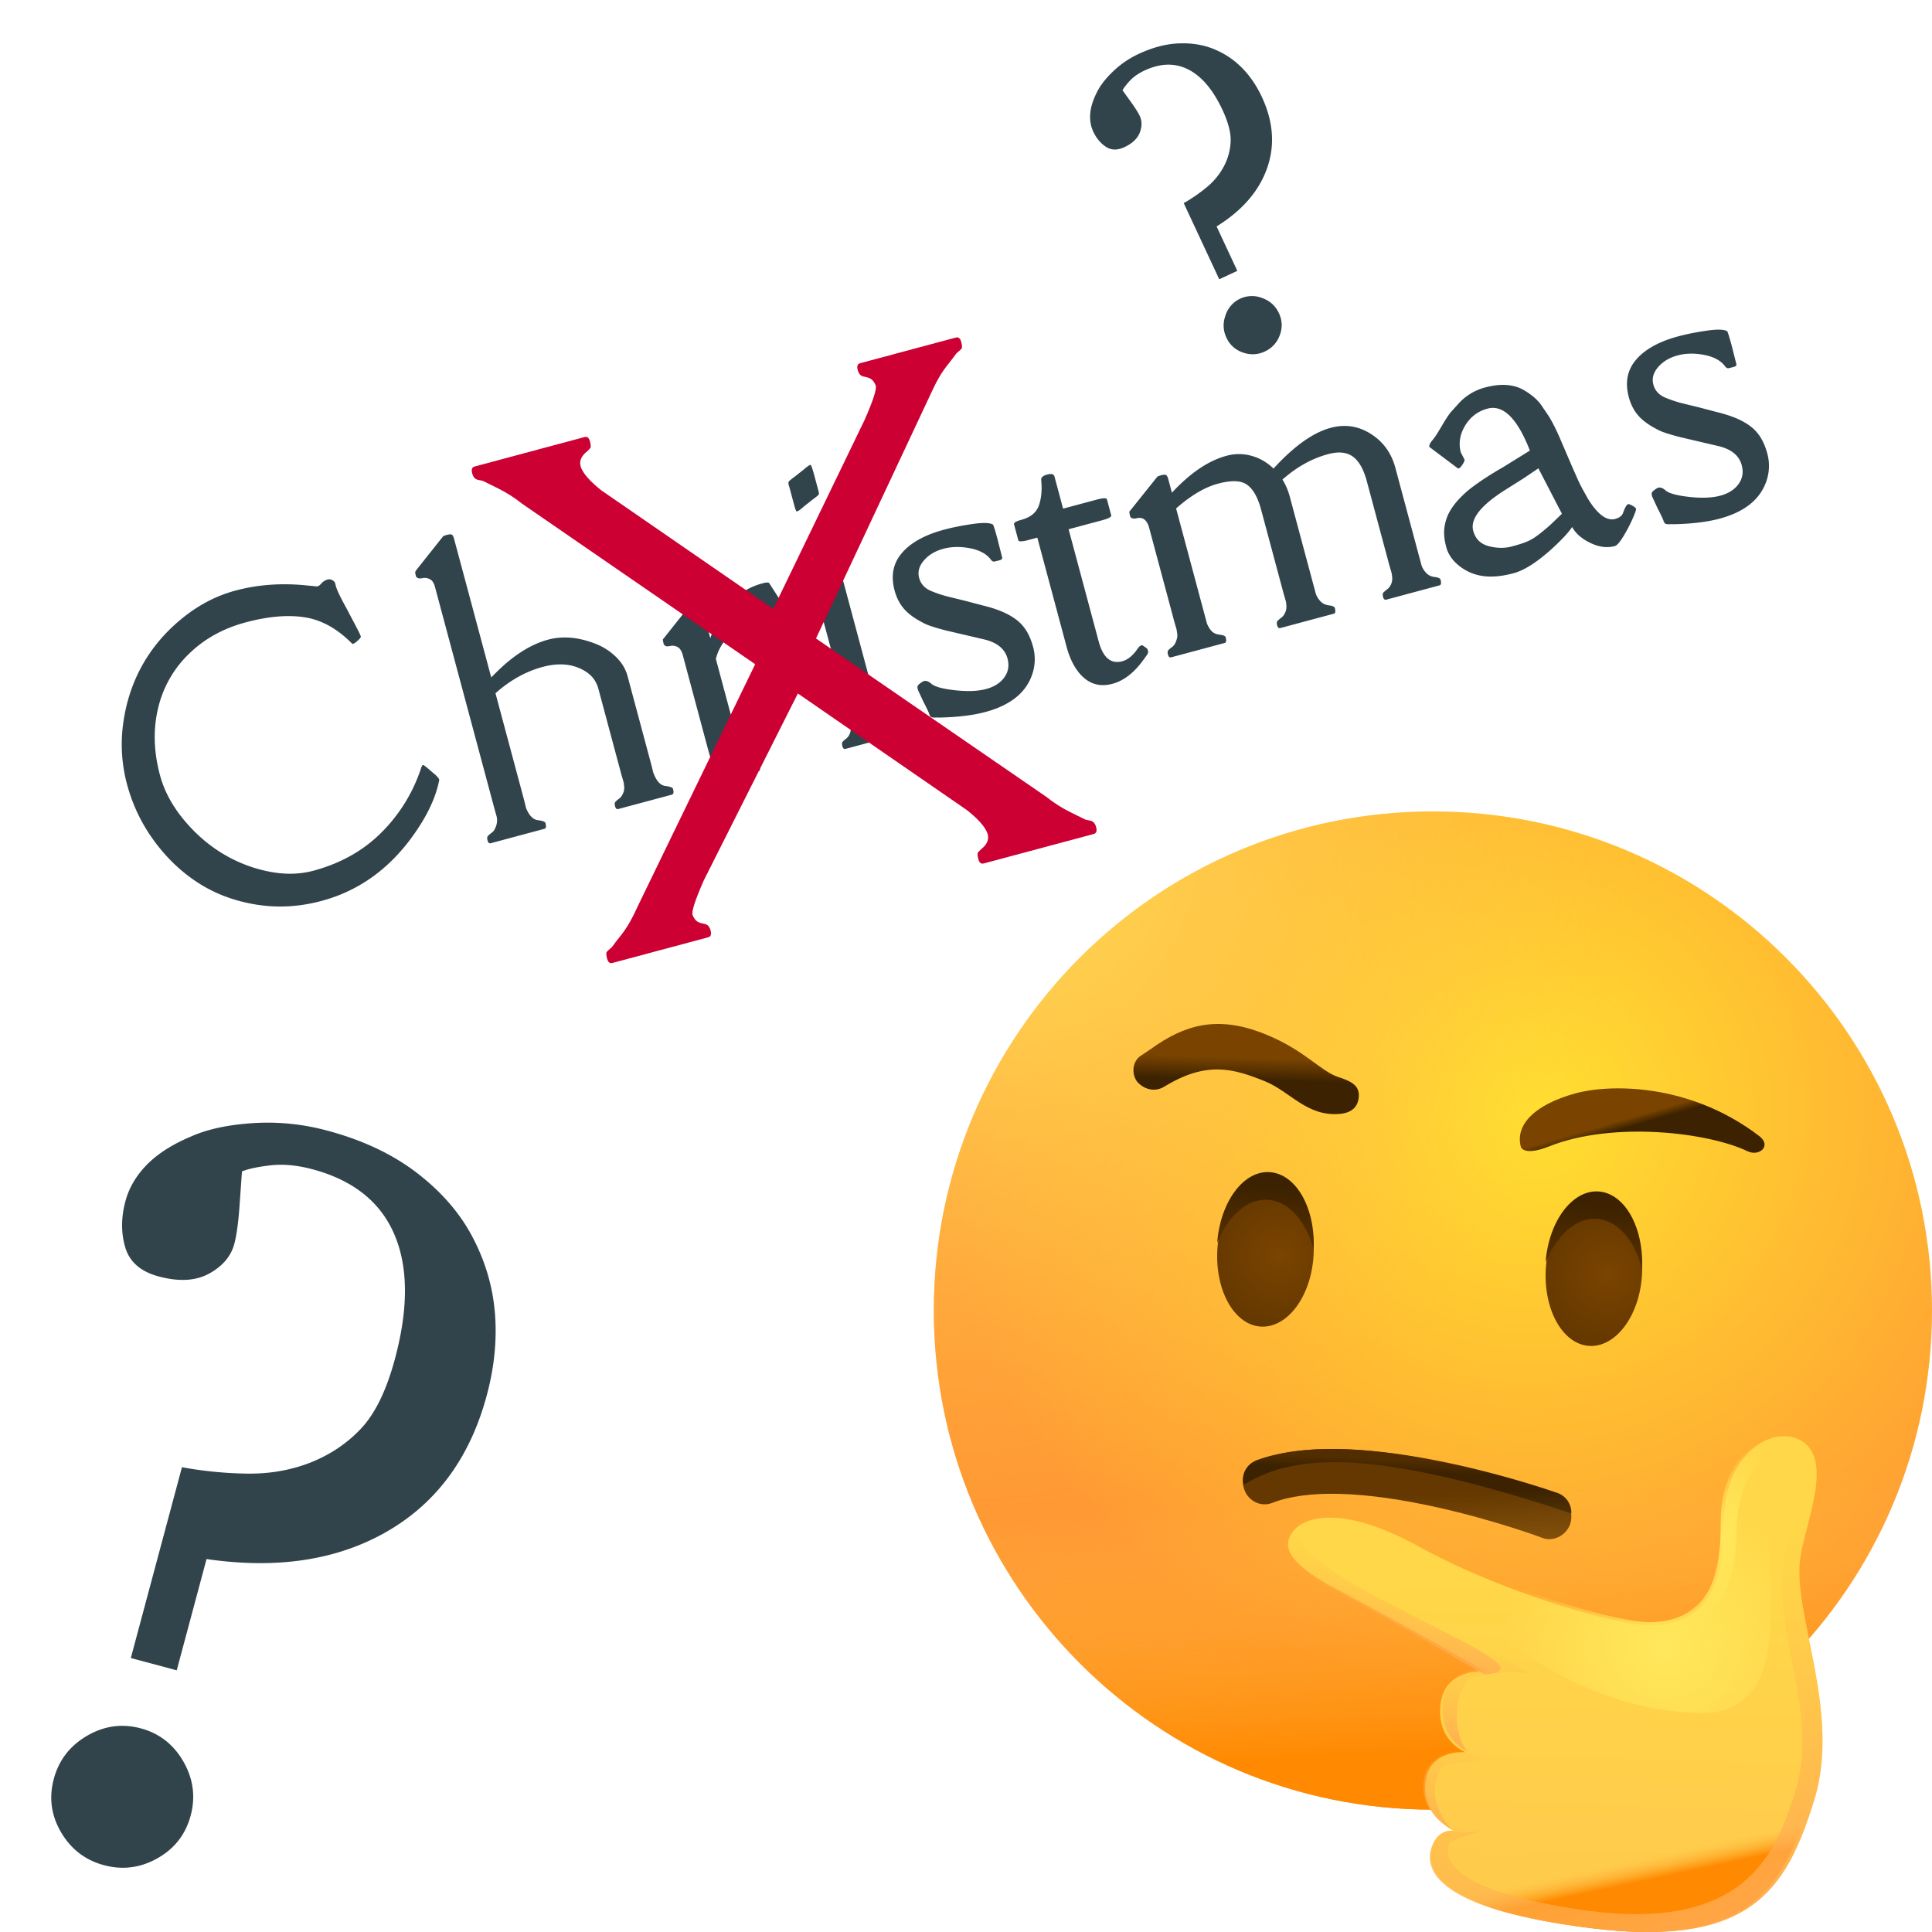
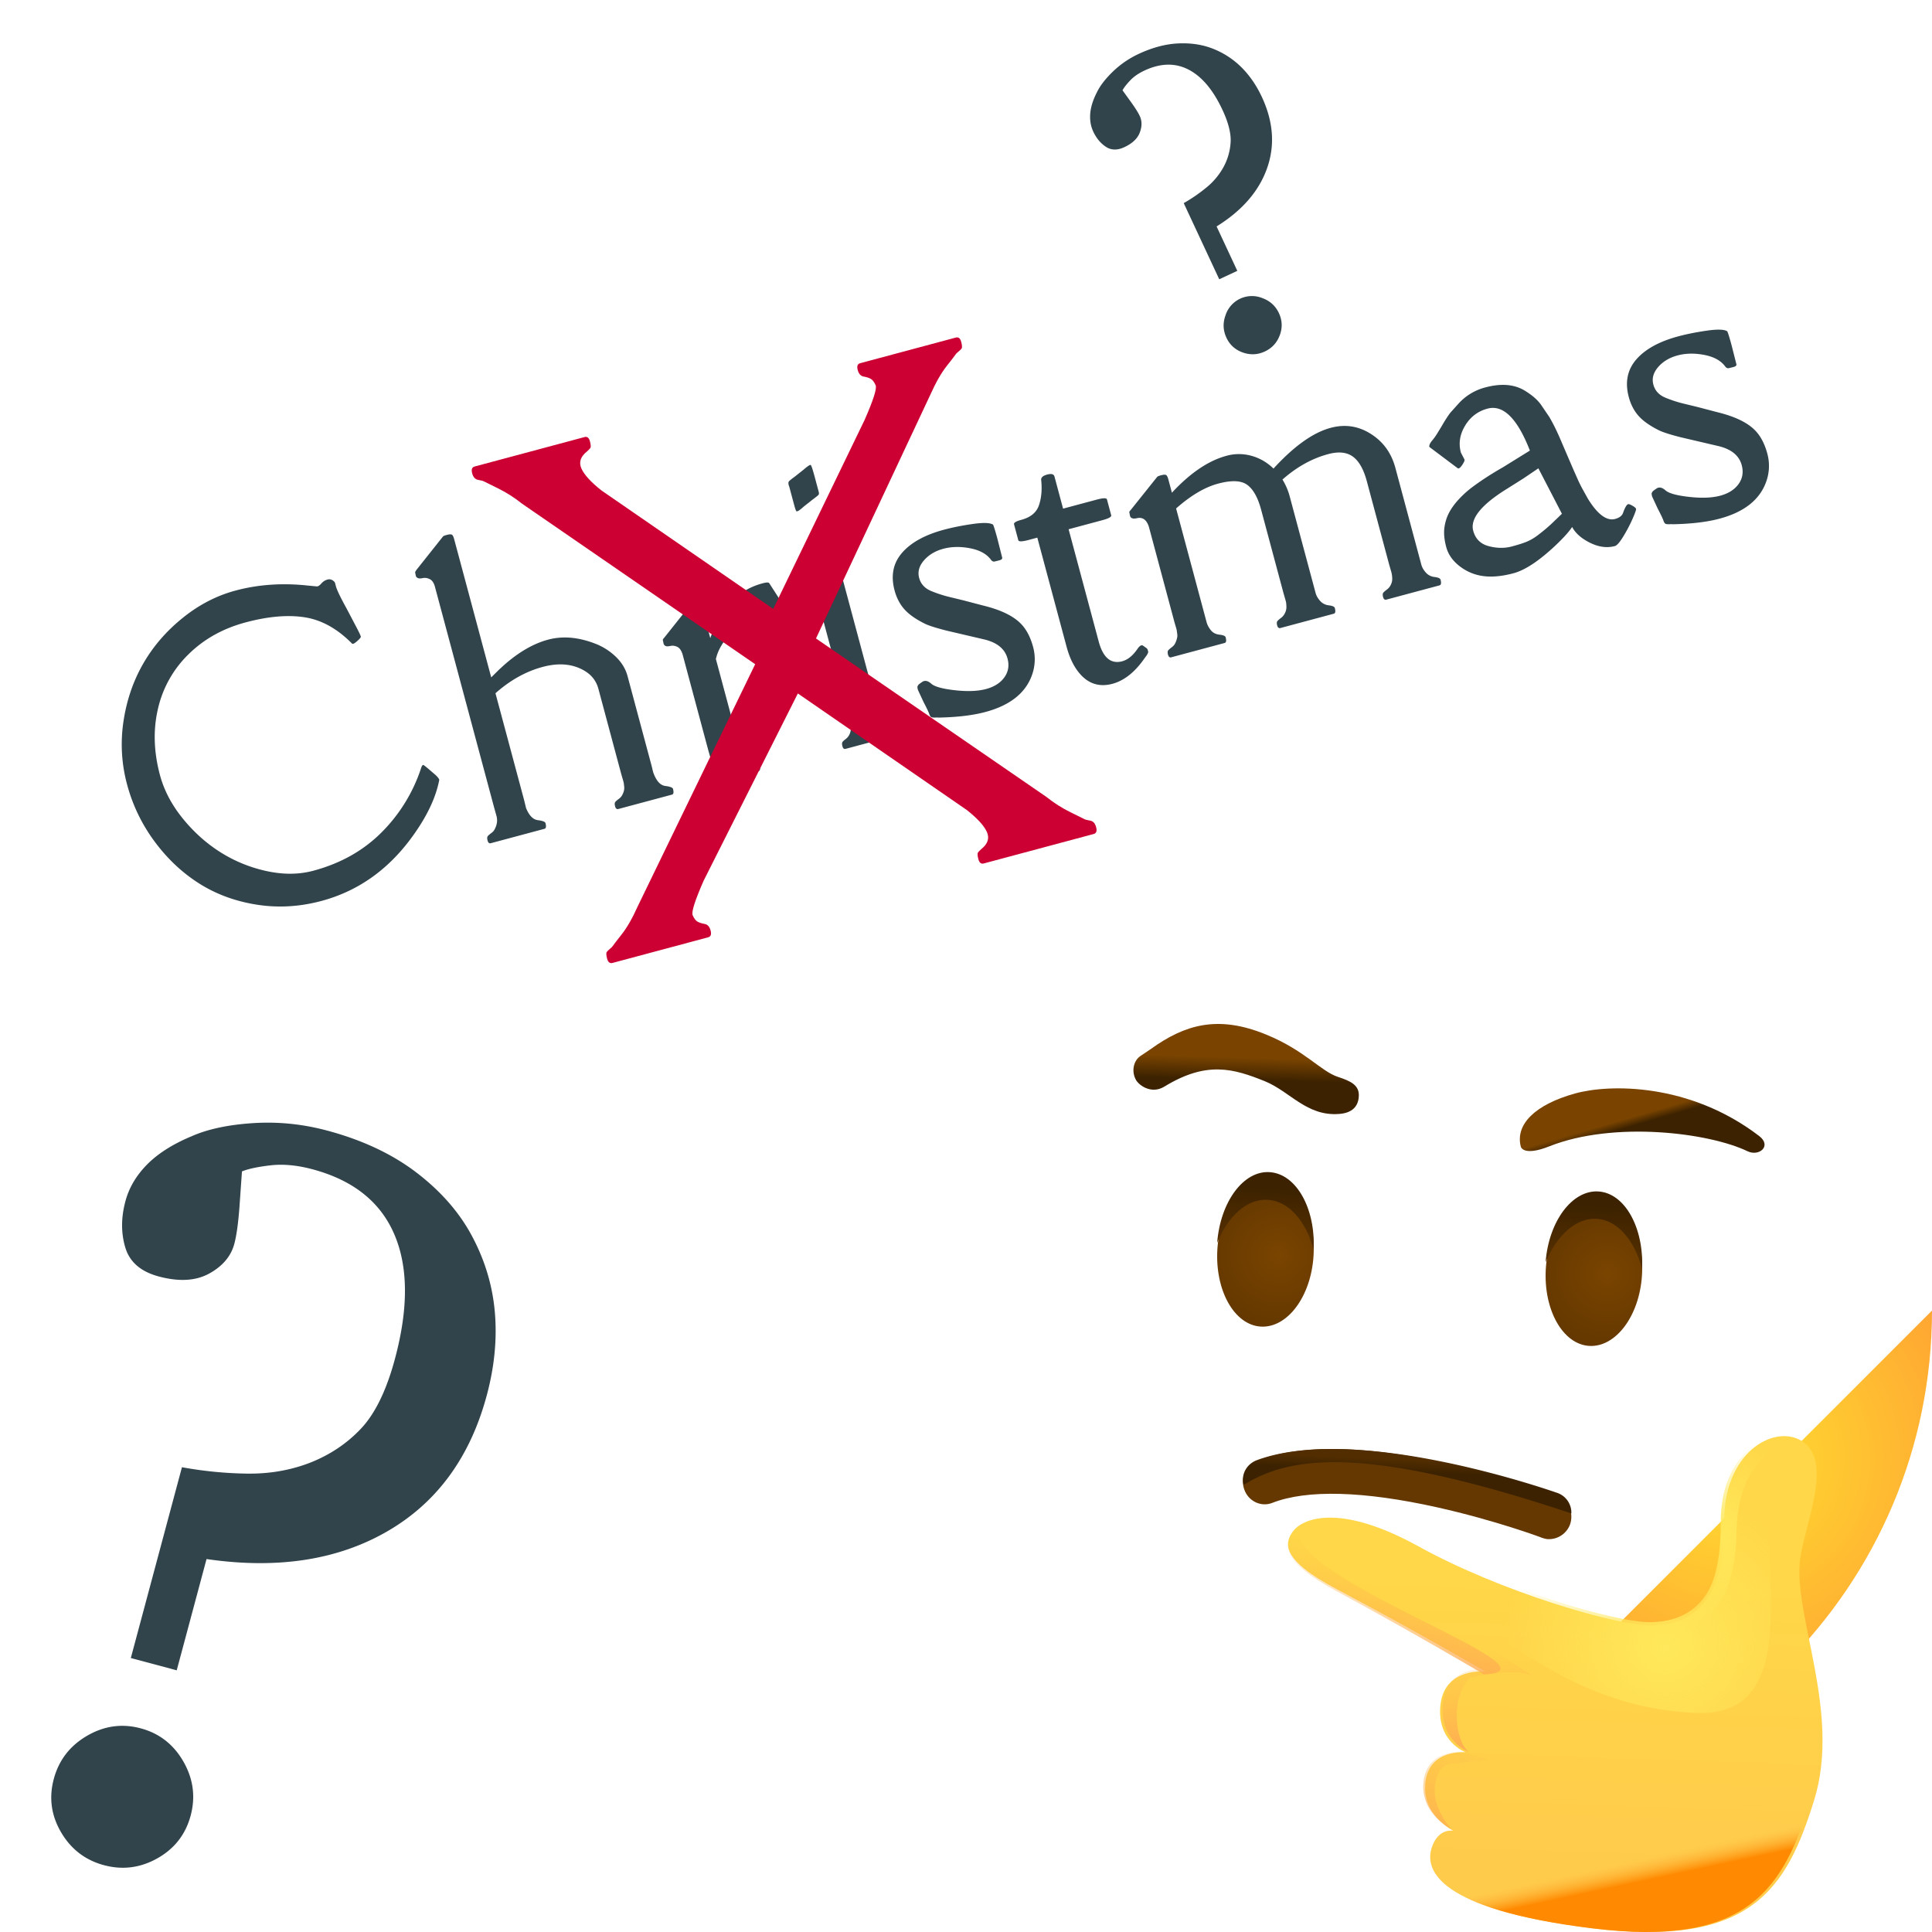
<svg xmlns="http://www.w3.org/2000/svg" width="300" height="300">
  <defs>
    <radialGradient cx="59.838%" cy="29.737%" fx="59.838%" fy="29.737%" r="60.319%" id="A">
      <stop stop-color="#ffe030" offset="0%" />
      <stop stop-color="#f93" offset="100%" />
    </radialGradient>
    <radialGradient cx="NaN" cy="NaN" fx="NaN" fy="NaN" r="71.591%" id="B">
      <stop stop-color="#ffea5f" offset="0%" />
      <stop stop-color="#ffbc47" stop-opacity="0" offset="100%" />
    </radialGradient>
    <radialGradient cx="65.024%" cy="51.722%" fx="65.024%" fy="51.722%" r="74.453%" gradientTransform="translate(0.65,0.517),scale(1,0.652),rotate(109.443),translate(-0.65,-0.517)" id="C">
      <stop stop-color="#7a4400" offset=".133%" />
      <stop stop-color="#643800" offset="100%" />
    </radialGradient>
    <linearGradient x1="55.348%" y1="19.137%" x2="50.811%" y2="77.607%" id="D">
      <stop stop-color="#3c2200" offset=".133%" />
      <stop stop-color="#512d00" offset="100%" />
    </linearGradient>
    <radialGradient cx="64.833%" cy="51.683%" fx="64.833%" fy="51.683%" r="74.464%" gradientTransform="translate(0.648,0.517),scale(1,0.652),rotate(109.44),translate(-0.648,-0.517)" id="E">
      <stop stop-color="#7a4400" offset=".133%" />
      <stop stop-color="#643800" offset="100%" />
    </radialGradient>
    <linearGradient x1="54.805%" y1="19.313%" x2="50.266%" y2="77.761%" id="F">
      <stop stop-color="#3c2200" offset=".133%" />
      <stop stop-color="#512d00" offset="100%" />
    </linearGradient>
    <linearGradient x1="49.345%" y1="64.342%" x2="50.728%" y2="42.043%" id="G">
      <stop stop-color="#3c2200" offset=".133%" />
      <stop stop-color="#7a4400" offset="100%" />
    </linearGradient>
    <linearGradient x1="49.44%" y1="54.066%" x2="51.55%" y2="41.291%" id="H">
      <stop stop-color="#3c2200" offset=".133%" />
      <stop stop-color="#512d00" offset="100%" />
    </linearGradient>
    <linearGradient x1="49.639%" y1="42.99%" x2="52.295%" y2="94.552%" id="I">
      <stop stop-color="#ffbc47" stop-opacity="0" offset="49.38%" />
      <stop stop-color="#ff8900" offset="100%" />
    </linearGradient>
    <linearGradient x1="50.971%" y1="53.414%" x2="44.704%" y2="47.18%" id="J">
      <stop stop-color="#3c2200" offset=".133%" />
      <stop stop-color="#7a4400" offset="100%" />
    </linearGradient>
    <radialGradient cx="NaN" cy="NaN" fx="NaN" fy="NaN" r="19.347%" id="K">
      <stop stop-color="#ff8000" stop-opacity=".75" offset="18.36%" />
      <stop stop-color="#ff8000" stop-opacity="0" offset="99.5%" />
    </radialGradient>
    <linearGradient x1="48.539%" y1="83.788%" x2="50.455%" y2="29.533%" id="L">
      <stop stop-color="#ffcb4b" offset="0%" />
      <stop stop-color="#ffd748" offset="100%" />
    </linearGradient>
    <linearGradient x1="60.569%" y1="23.411%" x2="31.246%" y2="102.995%" id="M">
      <stop stop-color="#ffbc47" stop-opacity="0" offset="0%" />
      <stop stop-color="#ffa754" offset="100%" />
    </linearGradient>
    <radialGradient cx="50.469%" cy="50.538%" fx="50.469%" fy="50.538%" r="53.37%" gradientTransform="translate(0.505,0.505),scale(1,0.867),rotate(-173.097),translate(-0.505,-0.505)" id="N">
      <stop stop-color="#ffe85b" offset="0%" />
      <stop stop-color="#ffe85b" stop-opacity="0" offset="100%" />
    </radialGradient>
    <linearGradient x1="46.804%" y1="38.6%" x2="57.564%" y2="60.242%" id="O">
      <stop stop-color="#ffbc47" stop-opacity="0" offset="49.38%" />
      <stop stop-color="#ff8900" offset="100%" />
    </linearGradient>
    <radialGradient cx="75.264%" cy="71.83%" fx="75.264%" fy="71.83%" r="64.165%" gradientTransform="translate(0.753,0.718),scale(0.514,1),rotate(-174.394),translate(-0.753,-0.718)" id="P">
      <stop stop-color="#ffe85b" offset="0%" />
      <stop stop-color="#ffe85b" stop-opacity="0" offset="100%" />
    </radialGradient>
    <linearGradient x1="66.296%" y1="-17.817%" x2="4.333%" y2="136.744%" id="Q">
      <stop stop-color="#ffbc47" stop-opacity="0" offset="0%" />
      <stop stop-color="#ffa754" offset="100%" />
    </linearGradient>
    <linearGradient x1="44.641%" y1="29.279%" x2="68.848%" y2="108.182%" id="R">
      <stop stop-color="#ffbc47" stop-opacity="0" offset="0%" />
      <stop stop-color="#ffa754" offset="100%" />
    </linearGradient>
    <linearGradient x1="-666.64%" y1="-429.825%" x2="1253.66%" y2="864.165%" id="S">
      <stop stop-color="#ffbc47" stop-opacity="0" offset="0%" />
      <stop stop-color="#ffa754" offset="100%" />
    </linearGradient>
    <linearGradient x1="42.14%" y1="0.893%" x2="59.949%" y2="103.794%" id="T">
      <stop stop-color="#ffbc47" stop-opacity="0" offset="0%" />
      <stop stop-color="#ffa754" offset="100%" />
    </linearGradient>
-     <path id="U" d="M77.5 155c42.802 0 77.5-34.698 77.5-77.5S120.302 0 77.5 0 0 34.698 0 77.5 34.698 155 77.5 155z" />
+     <path id="U" d="M77.5 155c42.802 0 77.5-34.698 77.5-77.5z" />
    <path id="V" d="M140.354 25.871c0 .214-.194.316-.582.307l-.698-.015c-.233 0-.407-.165-.524-.496-.427-1.012-1.319-1.845-2.677-2.497s-2.687-.978-3.986-.978-2.425.321-3.375.964-1.426 1.455-1.426 2.439.436 1.806 1.309 2.468a19.49 19.49 0 0 0 2.662 1.708l1.789.978 2.764 1.577c2.483 1.363 4.132 2.804 4.946 4.322.563 1.051.844 2.341.844 3.87a7.22 7.22 0 0 1-1.309 4.191c-1.688 2.434-4.51 3.651-8.467 3.651-2.017 0-4.442-.35-7.274-1.051-.078-.039-.213-.078-.407-.117a2.33 2.33 0 0 1-.538-.175c-.165-.078-.257-.282-.276-.613s-.145-1.017-.378-2.059l-.349-2.001c0-.292.024-.472.073-.54a.93.93 0 0 1 .16-.175c.058-.049.145-.097.262-.146l.262-.102.262-.088c.446-.136.858.083 1.237.657s1.474 1.217 3.288 1.927 3.38 1.066 4.699 1.066 2.391-.336 3.215-1.008 1.237-1.572 1.237-2.701c0-1.577-.941-2.862-2.822-3.855l-5.237-2.804c-1.416-.798-2.376-1.412-2.881-1.84-1.203-1.051-2.046-2.054-2.531-3.008s-.727-2.035-.727-3.242c0-2.375.878-4.157 2.633-5.344s4.166-1.781 7.23-1.781c1.358 0 2.856.097 4.495.292s2.653.496 3.041.905c.058.058.092.798.102 2.22l-.044 3.096z" />
  </defs>
  <g transform="translate(-6.523 2.239)" fill="none">
    <g transform="translate(151.523 123.761)">
      <use href="#U" fill="url(#A)" />
      <use href="#U" fill="url(#B)" opacity=".5" />
      <path d="M95.034 71.007c-.388 6.339 2.618 11.737 6.739 11.984s7.806-4.655 8.194-10.994-2.618-11.737-6.739-11.985c-4.121-.297-7.806 4.655-8.194 10.994z" fill="url(#C)" />
      <path d="M102.954 63.259c-3.22-.202-6.197 2.529-7.954 6.729.488-6.375 4.148-11.232 8.197-10.979 4.099.253 7.075 5.616 6.783 11.991-1.171-4.402-3.806-7.539-7.027-7.741z" fill="url(#D)" />
      <path d="M44.034 68.005c-.388 6.34 2.618 11.739 6.739 11.987s7.805-4.656 8.193-10.996-2.618-11.739-6.739-11.986-7.806 4.656-8.194 10.996z" fill="url(#E)" />
      <path d="M51.905 60.312c3.221.202 5.856 3.287 7.075 7.688.293-6.373-2.684-11.683-6.783-11.987S44.488 60.616 44 66.989c1.708-4.198 4.684-6.929 7.905-6.676z" fill="url(#F)" />
      <path d="M62.748 41.217c-2.661-.878-5.177-4.146-11.176-6.585-7.499-3.073-12.628-1.512-17.853 2.244-.484.341-1.016.683-1.597 1.073-1.113.732-1.451 2.341-.774 3.658.387.829 2.371 2.39 4.451 1.122 6.532-4 10.692-2.829 15.628-.829 3.919 1.61 6.483 5.463 11.515 5.073 2.032-.146 2.951-1.171 3.048-2.683.145-1.805-1.306-2.439-3.242-3.073z" fill="url(#G)" />
      <path d="M95.421 112.998c-.338 0-.628-.1-.966-.2-.048-.05-7.343-2.743-16.28-4.738-11.401-2.544-20.241-2.793-25.604-.698-1.739.698-3.72-.25-4.348-2.045-.676-1.796.242-3.84 1.981-4.489 15.652-6.085 45.313 4.938 46.569 5.387 1.739.648 2.657 2.643 2.029 4.489-.531 1.447-1.932 2.344-3.382 2.294z" fill="#643800" />
      <path d="M98.998 109a3.25 3.25 0 0 0-2.223-3.198c-1.257-.423-30.928-10.816-46.586-5.079-1.643.612-2.513 2.257-2.078 3.856 7.249-4.514 18.847-6.255 50.887 4.421z" fill="url(#H)" />
      <use href="#U" fill="url(#I)" />
      <path d="M91.159 52.085c-.919-3.455 2.177-6.565 8.419-8.292 5.322-1.481 17.757-1.678 28.595 6.614 1.984 1.53 0 3.208-1.79 2.369-6.048-2.912-20.757-4.739-30.773-.79-4.064 1.629-4.451.099-4.451.099z" fill="url(#J)" />
      <use href="#U" fill="url(#K)" />
      <path d="M134.586 97.643c5.263 2.953.731 12.827-.049 18.344-1.218 8.664 6.433 23.862 2.144 37.609s-9.747 22.797-34.164 19.845-26.317-9.148-25.197-12.536c1.023-3.146 3.363-2.614 3.363-2.614s-4.971-2.42-4.338-7.599 6.238-4.598 6.238-4.598-4.581-1.694-3.899-7.454 6.969-5.082 6.969-5.082-10.722-6.244-23.052-12.778c-8.724-4.598-8.188-7.163-6.823-9.003s6.921-4.598 19.543 2.372 30.704 12.343 36.26 12.246c5.556-.145 11.258-2.904 11.161-16.07-.146-10.648 7.554-15.101 11.843-12.681z" fill="url(#L)" />
      <path d="M85.433 134s-10.644-6.313-22.885-12.919c-8.66-4.649-8.128-7.243-6.773-9.102.242-.342.677-.734 1.258-.979-4.258 7.585 42.19 22.413 28.401 23z" fill="url(#M)" />
      <path d="M111.004 126.63c5.571-.146 11.289-2.924 11.192-16.182-.098-10.772 7.673-15.207 11.925-12.819.342.195.635.39.88.634-6.549-.244-10.214 5.703-10.361 13.501-.147 7.701-2.053 17.498-15.639 14.768.782.097 1.466.146 2.004.097z" fill="url(#N)" />
      <path d="M76.013 150.643c7.97 2.521 15.016 8.255 25.124 9.639 8.942 1.236 25.27-.84 35.863-10.281-.194 1.038-.438 2.076-.729 3.164-4.276 14.038-9.719 23.281-34.065 20.266s-26.241-9.342-25.124-12.802c1.02-3.213 3.353-2.669 3.353-2.669s-4.714-2.373-4.422-7.316z" fill="url(#O)" />
      <path d="M56 111.567c.048-.048.097-.096.097-.144 1.352-1.821 6.857-4.551 19.363 2.347s30.42 12.216 35.924 12.121c5.505-.144 11.154-2.874 11.057-15.906 0-3.258.676-5.893 1.787-7.953 2.801-.287 4.973 1.246 5.215 7.186.676 15.81 2.994 31.476-11.347 30.757-26.171-1.341-35.925-21.702-62.095-28.41z" fill="url(#P)" />
      <path d="M82.254 146.015s2.421.951 4.746 1.332c-1.501-.095-4.794.285-6.828.571-.678.095-1.259.476-1.598 1.046-2.567 4.518 1.792 9.036 1.792 9.036s-4.94-2.378-4.31-7.466c.63-5.041 6.199-4.518 6.199-4.518z" fill="url(#Q)" />
-       <path d="M77.241 160.965c.829-2.563 2.585-2.66 3.17-2.66l.195.048a16.88 16.88 0 0 0 4.487 0c-1.804.435-3.999 1.161-5.023 1.692-1.561 4.256 4.341 8.076 20.093 10.446 26.043 3.965 30.676-9.092 33.505-17.99 4.146-12.864-3.95-25.244-1.463-37.237 1.073-5.175 3.317-13.202 2.78-17.264 4.633 3.24.39 12.719-.439 18.038-1.317 8.269 6.438 23.841 2.146 37.576s-9.754 22.777-34.188 19.827c-24.483-2.901-26.384-9.092-25.263-12.477z" fill="url(#R)" />
      <path d="M85.329 158.586h-.114l.571-.171-.457.171z" fill="url(#S)" />
      <path d="M84.059 133.23c.148-.05.346-.05.494-.05h.198.296.148.296.148.197.099.099.05.049l-1.284-.745C85.887 131.192 86.43 130 86.43 130l6.57 4.224c-2.47-1.143-7.409-.248-9.731.298-3.063 2.981-2.371 9.789-.247 11.478 0 0-4.643-1.739-3.952-7.652.395-3.727 3.063-4.82 4.989-5.118z" fill="url(#T)" />
    </g>
    <g fill="#31434b">
      <path d="M198.65 39.816l-3.215-6.894c3.954-2.451 6.562-5.453 7.826-9.004s.998-7.251-.796-11.098c-.824-1.768-1.857-3.28-3.099-4.536a12.98 12.98 0 0 0-4.383-2.912c-1.62-.662-3.426-.953-5.417-.873s-4.064.623-6.218 1.627c-1.504.701-2.84 1.616-4.009 2.743s-2.005 2.213-2.507 3.258c-.606 1.194-.946 2.296-1.02 3.305s.083 1.93.471 2.761c.475 1.019 1.126 1.804 1.952 2.356s1.788.571 2.885.06c1.24-.578 2.037-1.336 2.391-2.273s.352-1.791-.006-2.56c-.233-.499-.654-1.176-1.263-2.032l-1.415-1.96c.209-.401.598-.906 1.169-1.513s1.323-1.129 2.258-1.565c2.479-1.156 4.752-1.203 6.818-.141s3.827 3.153 5.281 6.272c.912 1.955 1.332 3.613 1.262 4.975a9.14 9.14 0 0 1-1.122 3.922 10.79 10.79 0 0 1-2.649 3.153 25.15 25.15 0 0 1-3.512 2.416l5.513 11.822 2.805-1.308zm4.275 12.523c1.111-.518 1.885-1.36 2.32-2.524s.392-2.307-.13-3.426-1.374-1.897-2.555-2.332a4.31 4.31 0 0 0-5.745 2.679c-.426 1.184-.378 2.337.144 3.456s1.369 1.887 2.541 2.302 2.314.363 3.425-.155zM33.965 257.126l4.629-17.276c10.975 1.6 20.327.168 28.055-4.296s12.884-11.517 15.468-21.159c1.187-4.43 1.602-8.717 1.246-12.862s-1.55-8.11-3.581-11.893c-1.955-3.652-4.817-6.918-8.584-9.799s-8.389-5.055-13.863-6.521c-3.822-1.024-7.663-1.411-11.522-1.16s-7.045.933-9.558 2.047c-2.93 1.226-5.232 2.69-6.906 4.391s-2.79 3.595-3.349 5.68c-.684 2.554-.691 4.954-.019 7.2s2.401 3.744 5.19 4.491c3.151.844 5.765.693 7.844-.454s3.376-2.684 3.893-4.612c.335-1.251.597-3.108.787-5.57l.399-5.674c.994-.404 2.476-.719 4.447-.945s4.144-.021 6.519.616c6.301 1.688 10.533 5.057 12.696 10.105s2.197 11.481.102 19.298c-1.313 4.899-3.072 8.519-5.277 10.861s-4.883 4.124-8.034 5.346c-3.02 1.146-6.239 1.694-9.657 1.643a60.75 60.75 0 0 1-10.114-.992h0l-7.939 29.627 7.128 1.91zm-11.289 30.26c2.895.776 5.666.416 8.311-1.081s4.359-3.703 5.14-6.619.408-5.71-1.121-8.381-3.741-4.394-6.636-5.169-5.673-.39-8.332 1.159-4.38 3.781-5.161 6.698-.401 5.684 1.142 8.303 3.762 4.316 6.657 5.091z" />
      <g transform="matrix(.966 -.259 .259 .966 19.854 95.695)">
        <path d="M24.46 45.143c4.372 0 8.284-.995 11.737-2.984a25.18 25.18 0 0 0 8.516-8.016c.251-.41.44-.536.566-.38a13.85 13.85 0 0 1 .479.644l.899 1.317c.29.488.397.79.319.907-1.161 2.38-3.105 4.71-5.832 6.992C36.095 47.874 30.534 50 24.46 50c-3.521 0-6.819-.688-9.894-2.063s-5.668-3.213-7.776-5.515-3.767-4.998-4.976-8.09A26.16 26.16 0 0 1 0 24.722a23.83 23.83 0 0 1 1.959-9.523c1.306-3.033 3.051-5.656 5.237-7.87s4.778-3.989 7.776-5.325S20.997 0 24.054 0c3.637 0 7.302.712 10.997 2.136l1.335.497c.193.078.464 0 .812-.234s.716-.351 1.103-.351.687.185.899.556c.077.059.106.263.087.614-.039.566.193 1.863.696 3.891l.725 3.218c.193.839.29 1.375.29 1.609 0 .117-.247.297-.74.541s-.779.297-.856.161c-1.606-2.828-3.622-4.779-6.05-5.851s-5.455-1.609-9.082-1.609-6.901.829-9.822 2.487a17.11 17.11 0 0 0-6.761 6.919c-1.587 2.955-2.379 6.305-2.379 10.05 0 2.458.561 4.94 1.683 7.446s2.568 4.71 4.338 6.612a22.16 22.16 0 0 0 6.166 4.652c2.341 1.2 4.662 1.799 6.964 1.799zM51.692 5.044l.029-.527c0-.059.117-.186.351-.381L57.335.238c.078-.059.292-.088.643-.088s.595.044.731.132.205.347.205.777V23.3l1.491-.85.906-.469c2.749-1.368 5.297-2.051 7.646-2.051s4.664.84 6.944 2.52a9.51 9.51 0 0 1 2.529 2.769c.653 1.084.98 2.212.98 3.385v14.418l-.015.63c-.01.322-.005.532.015.63.136 1.25.551 2.017 1.243 2.3s1.038.532 1.038.747c0 .547-.127.821-.38.821h-8.626c-.253 0-.38-.176-.38-.527s.078-.576.234-.674a3.65 3.65 0 0 1 .614-.293c.253-.098.458-.225.614-.381a3.24 3.24 0 0 0 .424-.527 1.87 1.87 0 0 0 .263-.674l.088-.571c.01-.127.01-.376 0-.747l-.015-.733V29.337c0-1.192-.4-2.227-1.199-3.106-1.481-1.621-3.572-2.432-6.272-2.432s-5.414.684-8.143 2.051v17.172l-.015.63-.015.63c.156 1.25.58 2.017 1.272 2.3s1.038.532 1.038.747c0 .547-.127.821-.38.821h-8.626c-.253 0-.38-.176-.38-.527s.078-.576.234-.674a3.65 3.65 0 0 1 .614-.293c.253-.098.448-.215.585-.352.604-.606.902-1.284.892-2.037l-.015-1.245V7.447c0-.625-.156-1.074-.468-1.348s-.643-.42-.994-.44-.585-.078-.702-.176c-.175-.117-.263-.264-.263-.44zM86.118 25.18l.029-.525c0-.097.053-.18.16-.248l.189-.131 5.245-3.879c.078-.058.296-.088.656-.088s.607.044.743.131.204.345.204.773v5.017c.117-.194.272-.408.466-.642 1.399-1.75 2.855-3.101 4.371-4.054s3.244-1.429 5.186-1.429c.622 0 .962.078 1.02.233l.816 2.538.903 3.442c.058.214-.092.423-.452.627s-.636.297-.83.277-.398-.204-.612-.554l-.321-.525c-1.049-.972-2.268-1.356-3.657-1.152s-2.7.715-3.933 1.531-2.142 1.701-2.724 2.654a3.06 3.06 0 0 1-.131.219c-.068.107-.102.18-.102.219v13.388l-.015.627-.015.627c.155 1.225.573 1.983 1.253 2.275s1.029.544 1.049.758c0 .544-.126.817-.379.817h-8.624c-.253 0-.379-.175-.379-.525s.078-.574.233-.671.354-.194.597-.292.432-.214.568-.35c.291-.292.52-.627.685-1.006s.243-.831.233-1.356l-.015-.904v-15.43c-.019-.642-.18-1.094-.481-1.356s-.626-.403-.976-.423-.583-.068-.699-.146c-.175-.136-.262-.292-.262-.467zm29.368-18.851V8.67c0 .193-.046.328-.138.405s-.485.25-1.177.52l-1.537.665c-.332.173-.614.299-.845.376s-.374.082-.429.014-.083-.438-.083-1.113V6.792a3.58 3.58 0 0 0-.014-.26c-.009-.116-.009-.193 0-.231a1.65 1.65 0 0 0 .028-.173.41.41 0 0 1 .125-.231c.074-.077.457-.25 1.149-.52l1.537-.665c.757-.366 1.177-.506 1.26-.419s.125.766.125 2.038zm-6.314 41.937c-.24 0-.36-.173-.36-.52s.074-.568.222-.665.342-.193.582-.289c.905-.385 1.366-1.31 1.385-2.775V27.92c0-.617-.148-1.06-.443-1.33s-.609-.414-.942-.434-.563-.077-.692-.173-.194-.294-.194-.593.014-.467.042-.506a.58.58 0 0 1 .152-.13c.074-.048.12-.082.138-.101l4.985-3.844c.129-.096.231-.12.305-.072s.295.13.665.246.554.328.554.636v22.515c0 1.407.452 2.293 1.357 2.659.535.231.803.453.803.665 0 .54-.12.809-.36.809h-8.197z" />
        <use href="#V" />
        <path d="M149.323 15.819c.061-.387.432-.581 1.113-.581s1.021.194 1.021.581v5.17h5.395c1.036 0 1.555.126 1.555.378v2.556c0 .252-.518.378-1.555.378h-5.395v18.036c0 2.304.711 3.592 2.134 3.863 1.077.213 2.195-.174 3.353-1.162.467-.407.798-.503.991-.29l.412.494a.59.59 0 0 1 .122.334v.247c.02.097-.091.261-.335.494l-.64.523c-2.113 1.743-4.171 2.536-6.173 2.382s-3.409-1.268-4.222-3.34c-.447-1.123-.671-2.488-.671-4.095V24.3h-1.402c-1.036 0-1.555-.126-1.555-.378v-2.556c0-.252.427-.378 1.28-.378 1.504 0 2.586-.503 3.246-1.51s1.102-2.227 1.326-3.659zm11.885 8.96l.029-.523c0-.097.054-.179.161-.247l.19-.131 5.255-3.867c.078-.058.292-.087.642-.087s.594.044.73.131.204.344.204.77v2.151c3.543-2.229 6.774-3.343 9.693-3.343a7.22 7.22 0 0 1 3.737 1.018c1.148.678 2.073 1.609 2.774 2.791 7.221-4.613 12.555-5.039 16-1.279 1.538 1.667 2.307 3.692 2.307 6.076v15.554c0 .426.117.877.35 1.352a2.09 2.09 0 0 0 1.139 1.032c.526.213.788.426.788.64 0 .543-.127.814-.38.814h-8.555c-.253 0-.38-.174-.38-.523s.083-.572.248-.669a4.58 4.58 0 0 1 .613-.291 1.93 1.93 0 0 0 .613-.378 2.44 2.44 0 0 0 .423-.523 2.03 2.03 0 0 0 .248-.669 5.54 5.54 0 0 0 .088-.567 8.85 8.85 0 0 0 0-.741l-.015-.727V28.965c-.019-1.899-.399-3.29-1.139-4.172s-1.927-1.323-3.562-1.323c-2.608 0-5.236.659-7.883 1.977a9.67 9.67 0 0 1 .409 2.791v15.554c0 .426.117.877.35 1.352a2.09 2.09 0 0 0 1.139 1.032c.526.213.788.426.788.64 0 .543-.127.814-.38.814h-8.584c-.253 0-.38-.174-.38-.523s.083-.572.248-.669a4.58 4.58 0 0 1 .613-.291 1.93 1.93 0 0 0 .613-.378 2.62 2.62 0 0 0 .423-.509 2.09 2.09 0 0 0 .263-.683 6.15 6.15 0 0 0 .102-.552c.01-.097.01-.349 0-.756l-.015-.727V28.965c-.019-1.919-.394-3.314-1.124-4.186s-2.161-1.308-4.292-1.308-4.56.678-7.285 2.035v18.286c0 .426.102.877.307 1.352s.579.819 1.124 1.032.818.426.818.64c0 .543-.127.814-.38.814h-8.584c-.253 0-.38-.174-.38-.523s.083-.572.248-.669a4.58 4.58 0 0 1 .613-.291c.243-.097.438-.218.584-.363a2.84 2.84 0 0 0 .394-.494 4.23 4.23 0 0 0 .263-.465c.058-.126.102-.31.131-.552l.058-.494c.01-.087.01-.291 0-.611l-.015-.625v-15.38c-.058-1.144-.535-1.735-1.431-1.773-.623-.019-.944-.223-.964-.611zm50.866 16.015c0 1.303.568 2.281 1.704 2.932s2.292.977 3.467.977 2.052-.049 2.63-.146 1.17-.272 1.778-.525c1.136-.467 2.145-.953 3.026-1.459l1.381-.759-1.704-7.761-2.615.904-2.821.875c-4.564 1.362-6.846 3.015-6.846 4.96zm11.724-9.744c-.588-5.329-2.145-7.994-4.672-7.994-1.548 0-2.894.549-4.04 1.648s-1.719 2.387-1.719 3.866l.264 1.196c0 .156-.191.399-.573.729s-.642.438-.779.321l-3.408-4.347c0-.253.22-.535.661-.846a8.84 8.84 0 0 0 1.131-.934l.705-.671c1.019-1.011 1.734-1.653 2.145-1.926l1.44-.934a8.46 8.46 0 0 1 4.701-1.371c2.527 0 4.447.681 5.759 2.042.901.934 1.528 1.853 1.881 2.757l.764 2.203c.333 1.206.607 2.606.823 4.201l.323 2.246.367 2.509.25 1.59c.039.282.137.778.294 1.488l.441 1.765c.411 1.381.891 2.417 1.44 3.107s1.161 1.036 1.836 1.036 1.151-.195 1.425-.584c.509-.739.881-1.109 1.117-1.109.118 0 .313.136.588.408s.411.477.411.613-.309.588-.926 1.357-1.312 1.522-2.086 2.261-1.327 1.109-1.66 1.109c-1.254 0-2.444-.491-3.57-1.473s-1.817-2.018-2.071-3.107c-.646.584-1.743 1.293-3.291 2.13-3.056 1.634-5.504 2.451-7.346 2.451s-3.394-.263-4.657-.788-2.311-1.332-3.144-2.422-1.249-2.227-1.249-3.413.167-2.178.5-2.976.764-1.483 1.293-2.057 1.185-1.109 1.969-1.605 1.577-.909 2.38-1.24c1.685-.681 3.55-1.289 5.597-1.823l4.687-1.415z" />
        <use href="#V" x="117.88" y="0.527" />
      </g>
    </g>
    <path d="M133.231 96.9l35.766 24.597c1.201.959 2.46 1.759 3.778 2.401l2.156 1.066c.12.069.409.143.869.222s.769.418.929 1.015.036.951-.373 1.061l-17.078 4.576c-.409.11-.687-.111-.834-.661s-.165-.9-.053-1.048.277-.319.495-.512c1.029-.815 1.32-1.71.873-2.686s-1.483-2.106-3.108-3.389l-26.238-18.099-14.616 29.046c-1.362 3.095-1.934 4.892-1.716 5.39s.466.827.745.989.648.281 1.108.36.769.418.929 1.015.036.951-.373 1.061l-14.86 3.982c-.409.11-.687-.111-.834-.661s-.165-.9-.053-1.048.279-.311.501-.488.368-.326.437-.446.525-.714 1.368-1.782 1.675-2.522 2.497-4.36l18.24-37.602-36.21-24.933c-1.201-.959-2.46-1.759-3.778-2.401l-2.156-1.066c-.12-.069-.409-.143-.869-.222s-.769-.418-.929-1.015-.036-.951.373-1.061l17.078-4.576c.409-.11.687.111.834.661s.165.9.053 1.048-.277.319-.495.512c-1.029.815-1.32 1.71-.873 2.686s1.483 2.106 3.108 3.389l26.669 18.388 14.185-29.335c1.362-3.095 1.934-4.892 1.716-5.39s-.466-.827-.745-.989-.648-.281-1.108-.36-.769-.418-.929-1.015-.036-.951.373-1.061l14.86-3.982c.409-.11.687.111.834.661s.165.9.053 1.048-.279.311-.501.488-.368.326-.437.446-.525.714-1.368 1.782-1.675 2.522-2.497 4.36L133.231 96.9z" fill="#c03" />
  </g>
</svg>